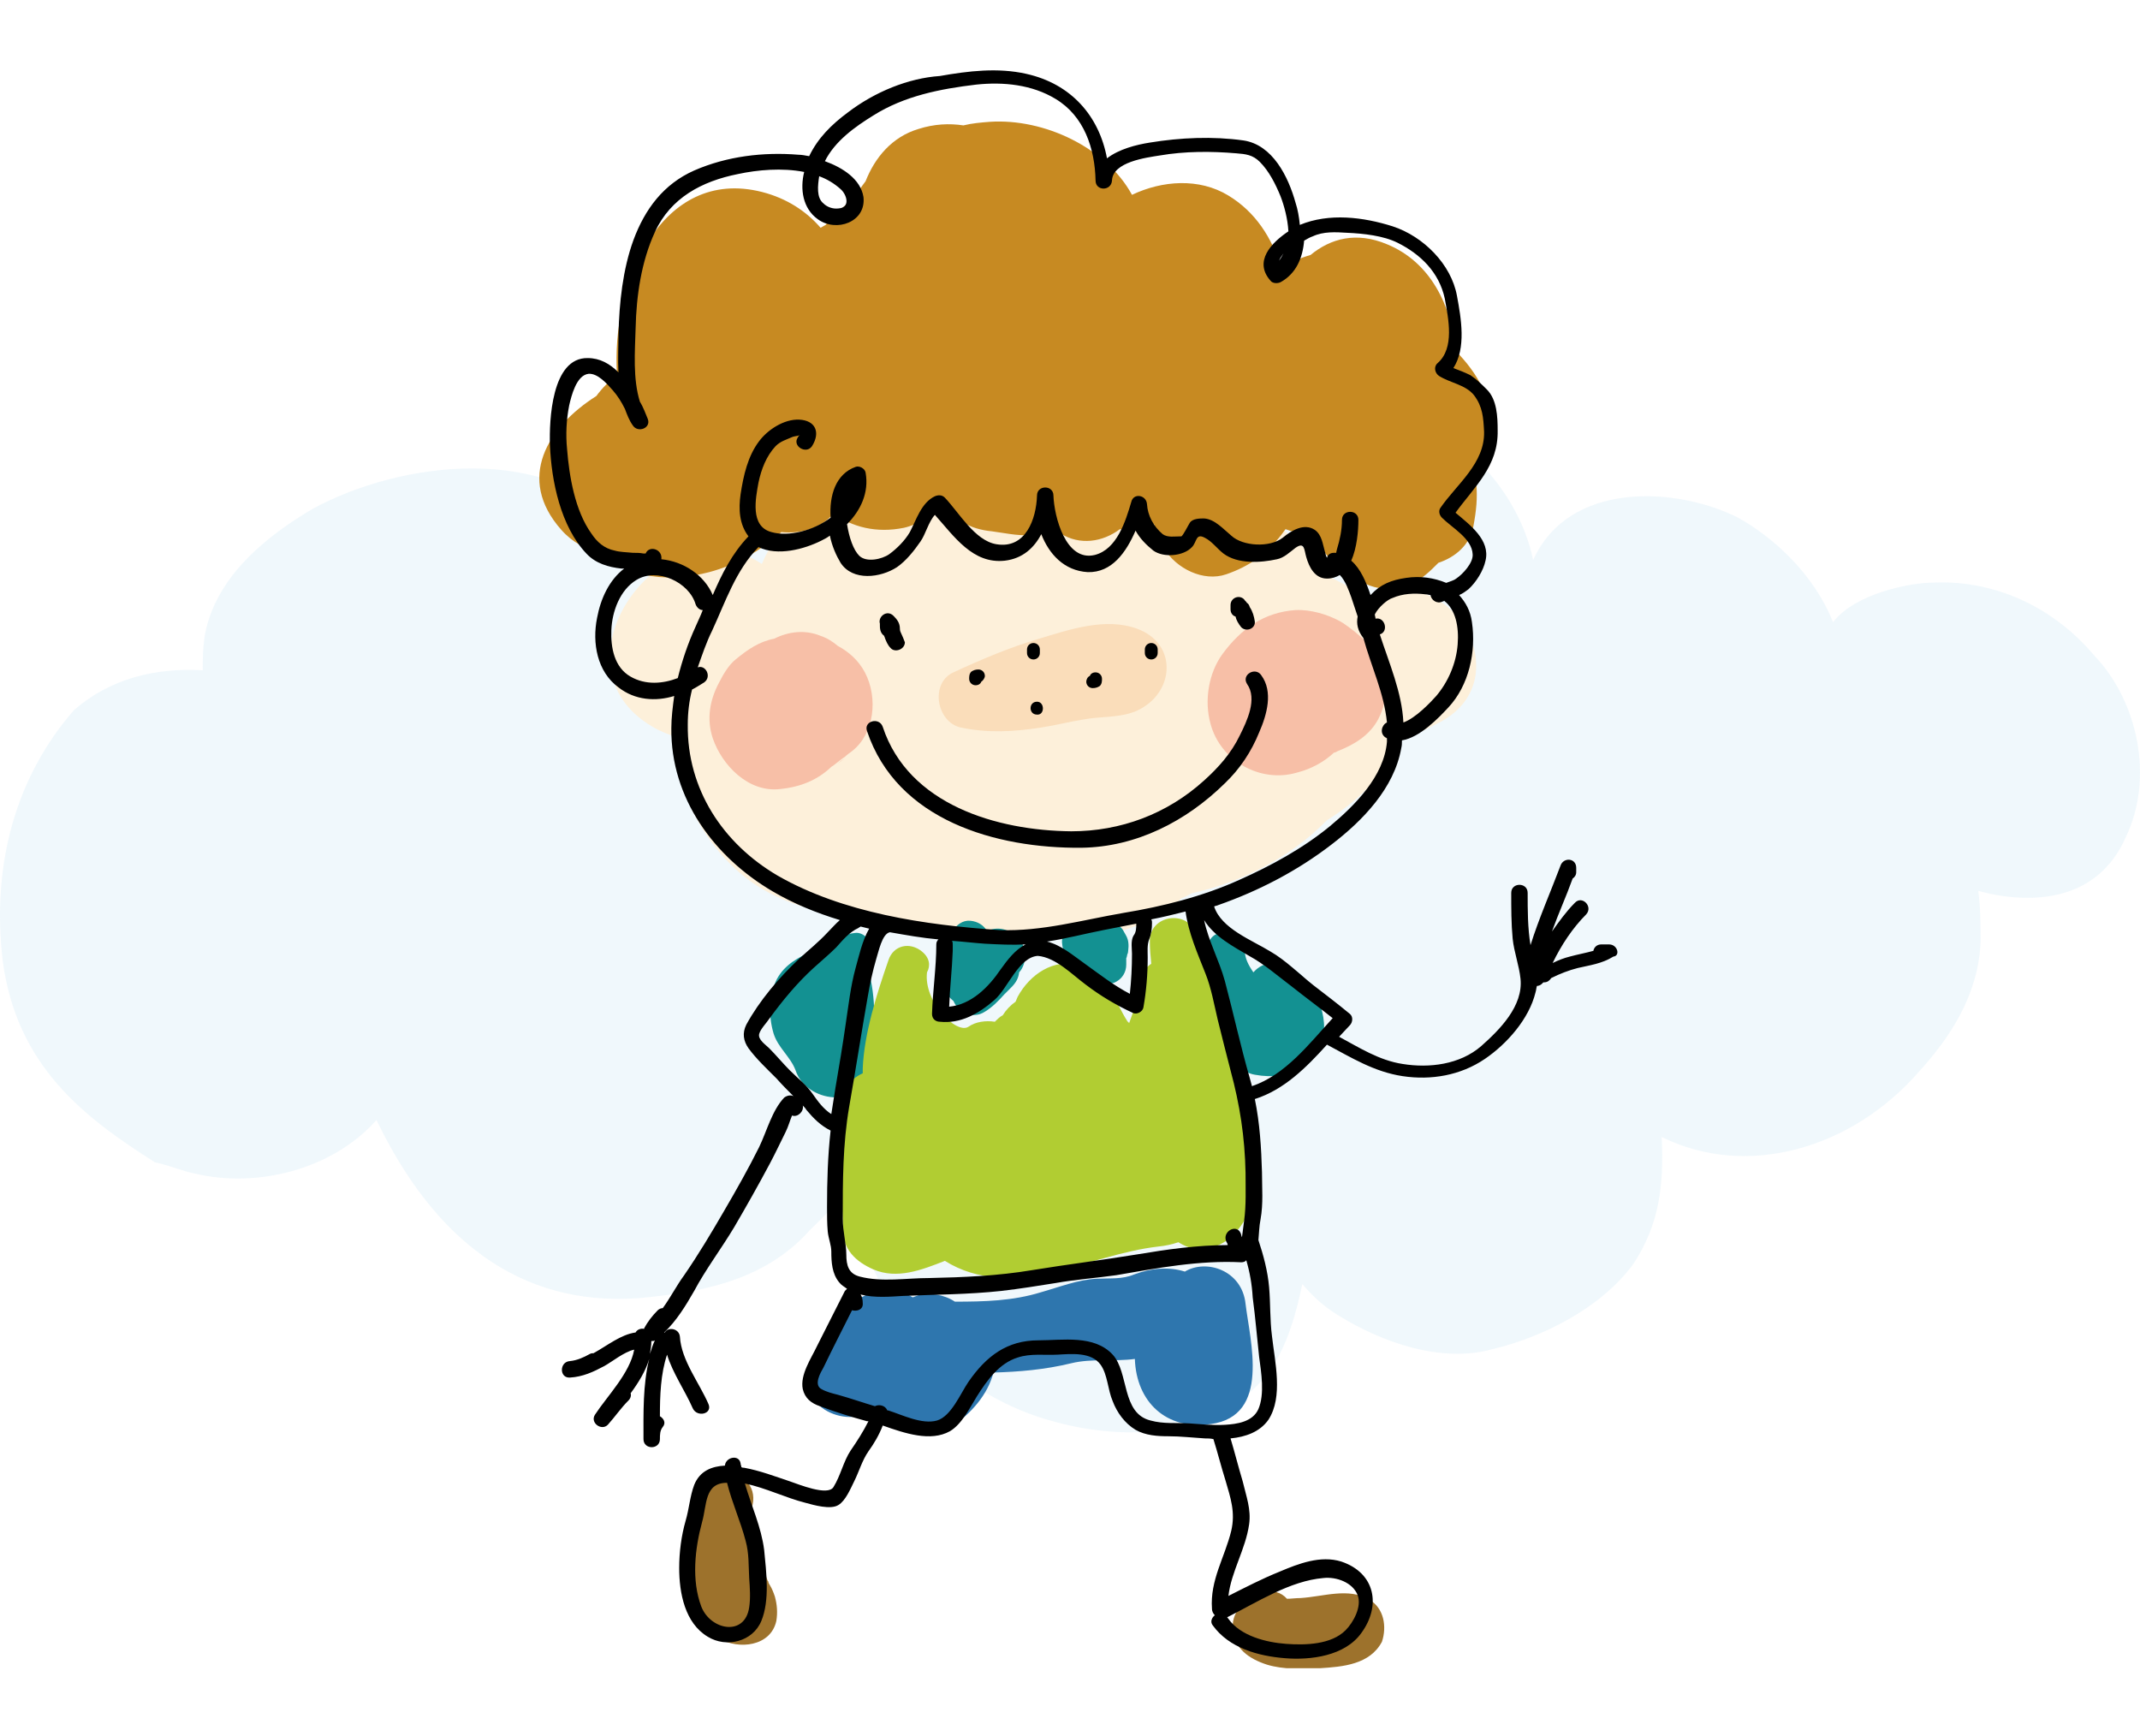
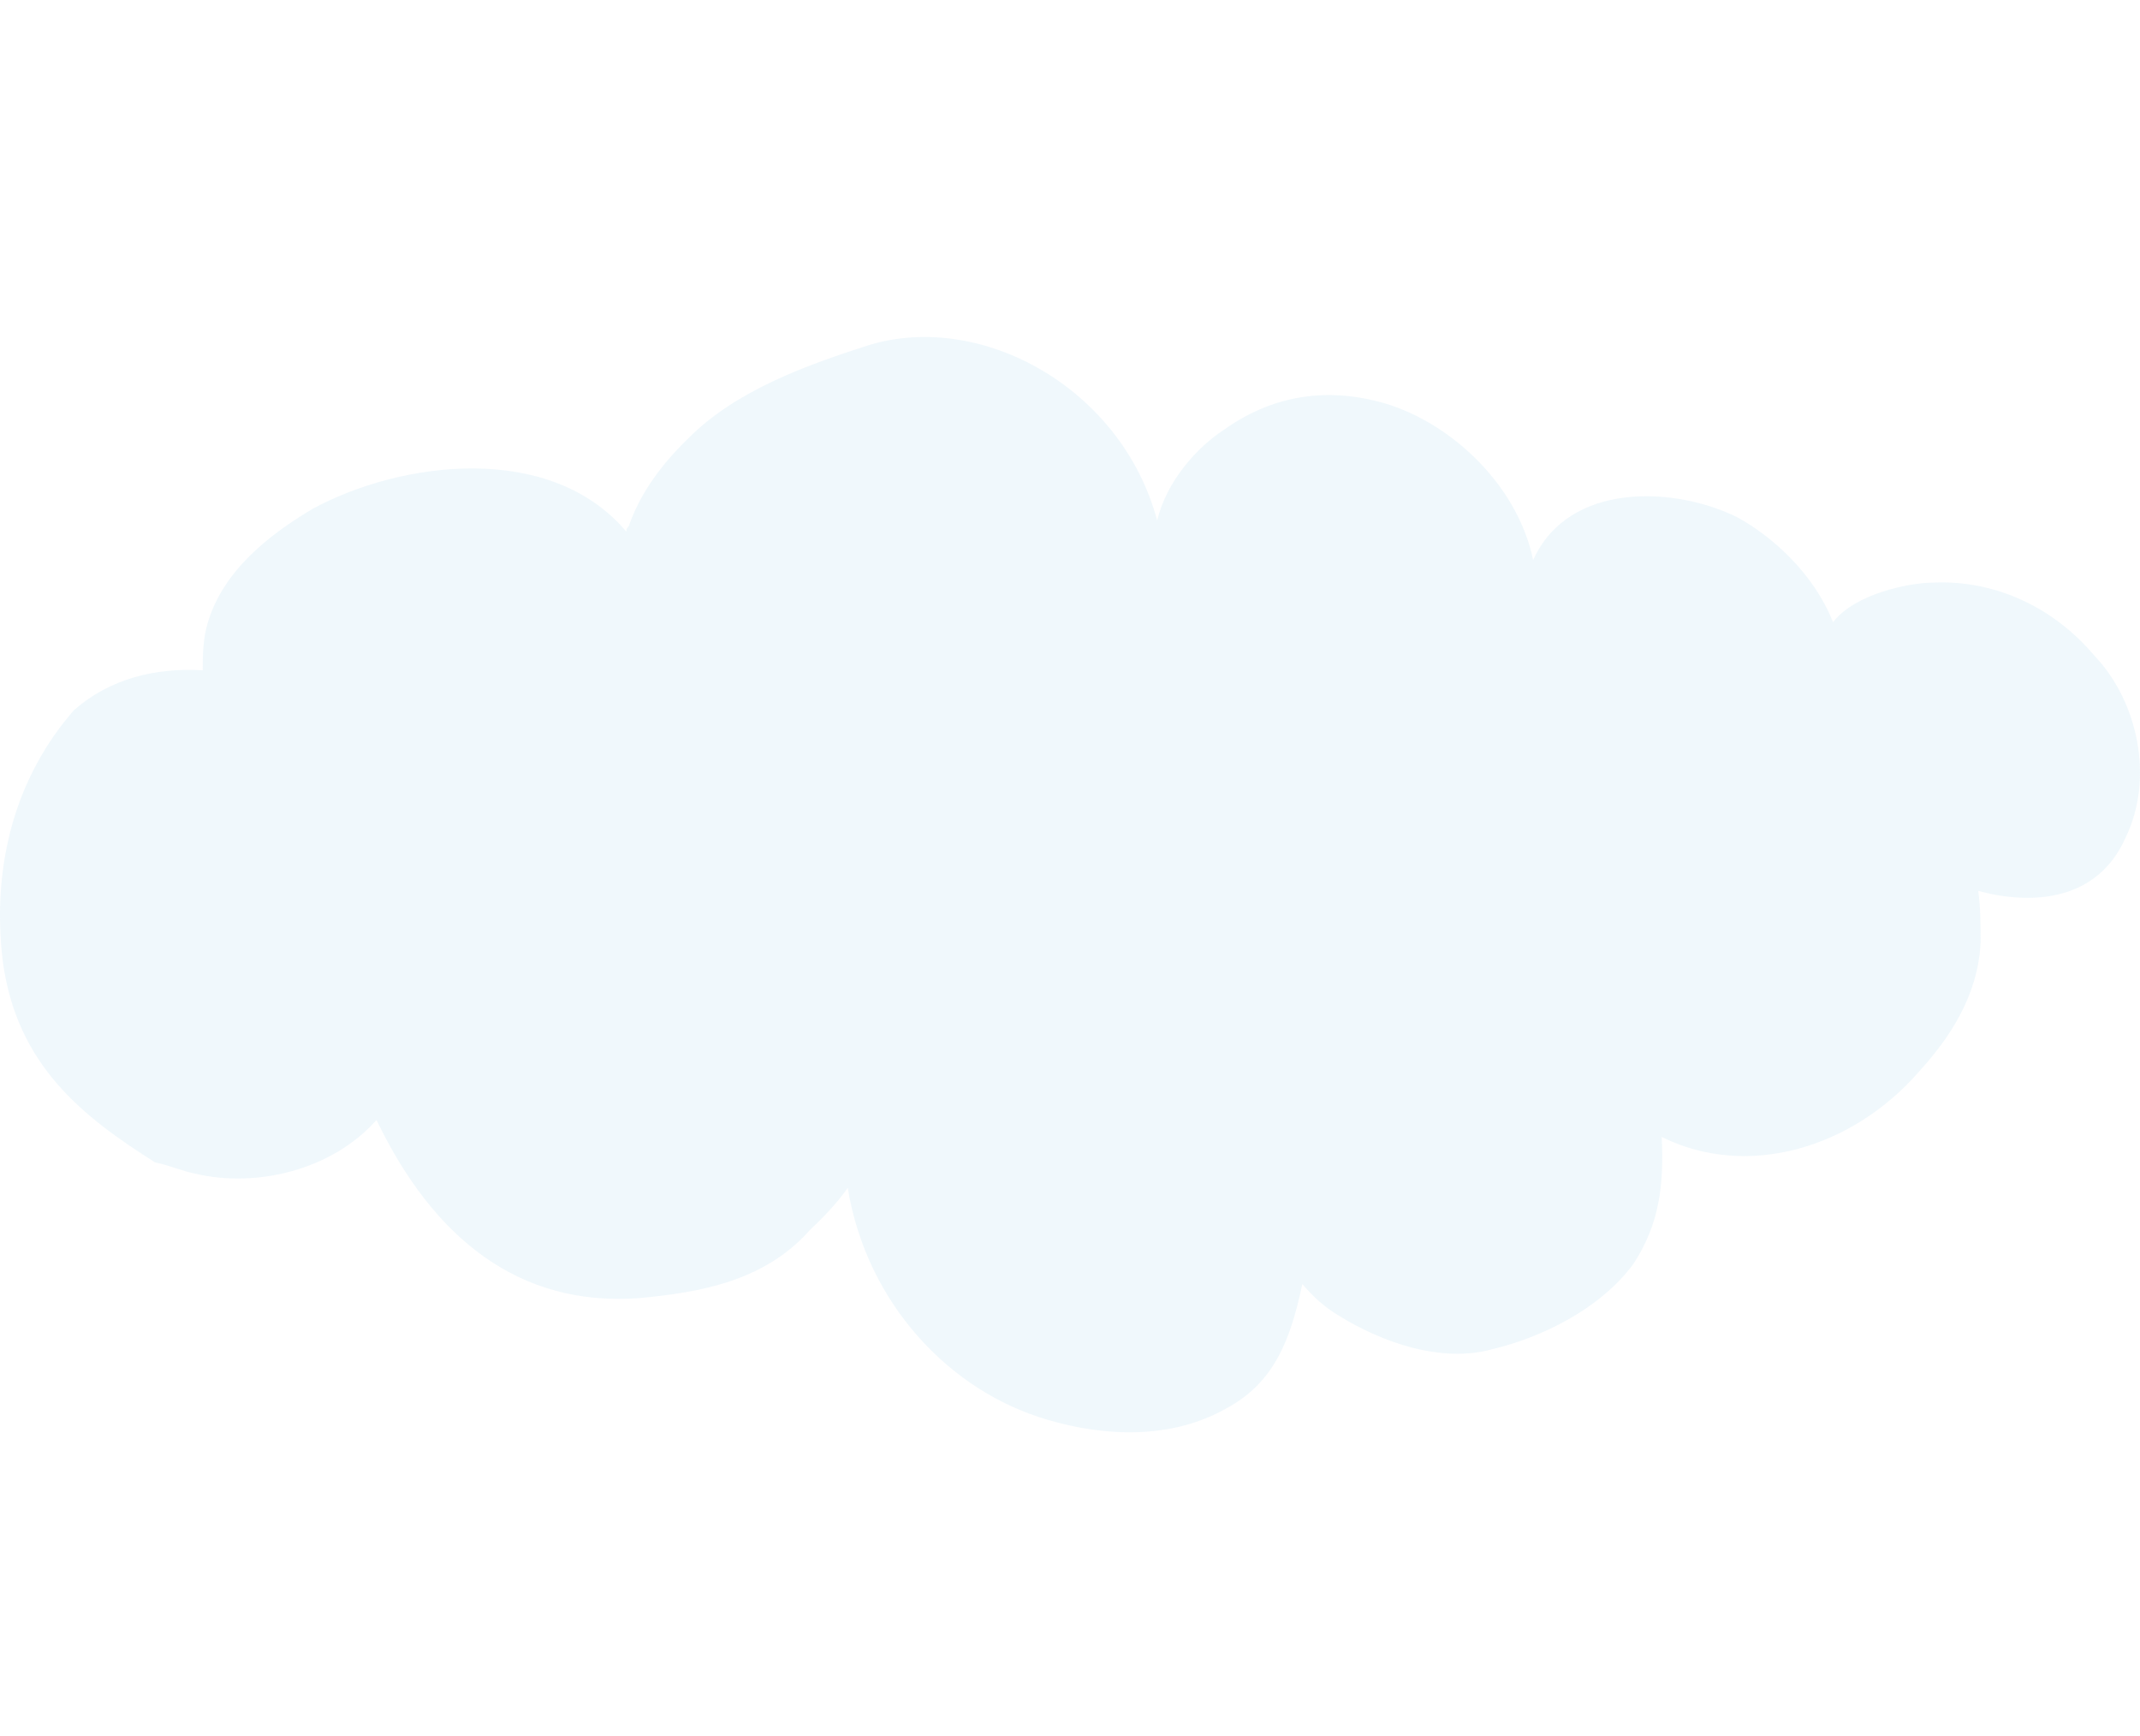
<svg xmlns="http://www.w3.org/2000/svg" width="127" height="103" viewBox="0 0 127 103" fill="none">
  <path opacity=".7" d="M126.157 49.682C124.463 53.542 120.508 53.71 117.4 52.871 117.542 53.878 117.542 55.053 117.542 55.892 117.4 59.081 115.705 61.599 113.869 63.613c-3.955 4.532-10.169 6.378-15.254 3.86C98.756 70.326 98.474 72.676 96.92 75.026 94.942 77.711 91.411 79.39 88.586 80.061 85.62 80.9 82.089 79.725 79.405 78.047 78.558 77.544 77.852 76.872 77.287 76.201 76.581 79.558 75.592 82.075 72.767 83.586 69.518 85.432 65.564 85.264 62.174 84.257 56.383 82.579 51.439 77.376 50.309 70.494 49.603 71.501 48.755 72.34 48.049 73.012 45.365 76.033 41.552 76.704 37.88 77.04 30.817 77.544 25.733 73.515 22.343 66.466 19.659 69.487 15.139 70.494 11.608 69.655 10.761 69.487 10.054 69.151 9.207 68.984 4.969 66.298 1.015 63.277.167 57.067c-.706-5.875.847-11.078 4.237-14.938 2.119-1.846 4.802-2.518 7.627-2.35C12.032 39.108 12.032 38.436 12.173 37.597 12.879 34.072 15.987 31.723 18.529 30.212c5.226-2.853 14.124-4.028 18.644 1.343C37.173 31.387 37.173 31.387 37.315 31.219 38.021 29.205 39.292 27.526 40.846 26.016c2.825-2.853 7.062-4.364 10.735-5.539 6.638-2.014 14.972 2.518 17.091 10.406C69.236 28.534 71.072 26.519 72.626 25.512 75.451 23.498 78.558 22.995 81.807 23.834 85.761 24.841 89.999 28.534 90.987 33.233c2.119-4.699 8.475-4.364 12.148-2.518C105.253 31.89 107.654 34.072 108.784 36.926 110.056 35.247 113.304 34.576 114.717 34.576 118.248 34.408 121.779 35.919 124.321 38.94 126.864 41.625 127.852 46.157 126.157 49.682z" fill="#eaf5fb" />
  <g clip-path="url(#clip0)" filter="url(#filter0_d)">
    <path d="M81.285 31.542C81.241 31.587 81.153 31.587 81.109 31.631 80.888 31.454 80.712 31.322 80.491 31.145 79.962 30.748 79.433 30.483 78.859 30.218 78.286 29.424 77.581 28.674 76.831 28.012 72.995 24.657 67.306 23.554 62.058 24.481 59.853 23.819 57.428 23.775 54.959 24.305 54.694 24.349 54.385 24.437 54.121 24.525 53.283 23.245 51.475 22.583 50.284 24.084 49.887 24.569 49.535 25.055 49.182 25.54 47.462 26.114 46.051 27.482 45.213 29.468c-5.733-3.84-12.921 5.914-6.482 9.665C39.172 39.398 39.657 39.575 40.142 39.751 39.921 43.149 42.258 46.857 44.948 48.578 46.756 49.725 48.697 50.167 50.769 50.475 53.68 51.579 56.899 51.844 60.118 51.535 63.205 51.976 66.424 51.667 68.849 50.299 69.334 50.034 69.731 49.725 70.084 49.328 70.305 49.24 70.481 49.151 70.701 49.019 73.7 48.357 76.611 46.857 78.683 44.738L78.727 44.694C80.623 43.502 82.255 42.002 82.828 40.016 83.71 39.751 84.592 39.31 85.518 38.824 90.281 36.22 86.047 29.071 81.285 31.542z" fill="#fdf0da" />
    <path d="M50.14 41C50.013 41.084 49.885 41.212 49.716 41.297 50.055 41.042 50.224 40.957 50.14 41z" fill="#f7bfa7" />
    <path d="M51.327 35.901C50.945 35.179 50.352 34.669 49.716 34.329 49.419 34.074 49.08 33.862 48.699 33.734 47.766 33.352 46.792 33.479 45.944 33.904 45.054 34.074 44.376 34.542 43.655 35.136 43.274 35.434 42.935 35.986 42.68 36.496 42.129 37.516 41.917 38.663 42.299 39.81 42.85 41.424 44.418 43.039 46.283 42.827 47.554 42.699 48.529 42.274 49.335 41.509 49.377 41.467 49.419 41.467 49.462 41.424 49.843 41.127 50.055 40.957 50.14 40.915 50.267 40.787 50.394 40.702 50.564 40.575 51.878 39.555 52.132 37.431 51.327 35.901z" fill="#f7bfa7" />
    <path d="M81.632 34.797C81.165 34.117 80.784 33.777 80.148 33.309 81.165 34.074 79.936 33.097 79.555 32.885 78.792 32.46 77.775 32.162 76.885 32.205 75.02 32.332 73.663 33.309 72.561 34.797 71.714 35.944 71.459 37.601 71.841 38.96 72.434 41.169 74.808 42.487 76.969 41.849 77.817 41.637 78.58 41.212 79.173 40.66 79.258 40.66 79.3 40.617 79.385 40.575 80.36 40.192 81.292 39.64 81.801 38.663 82.394 37.516 82.437 35.986 81.632 34.797z" fill="#f7bfa7" />
    <path d="M88.201 22.178C88.879 20.224 87.862 18.397 86.591 17.037 86.548 16.995 86.506 16.952 86.421 16.867 86.124 14.106 84.895 11.556 82.31 10.494 80.487 9.729 78.962 10.154 77.775 11.132 77.181 11.302 76.588 11.556 76.037 11.896 75.486 10.112 74.511 8.582 72.901 7.605 71.163 6.543 68.959 6.713 67.179 7.563 65.653 4.759 61.965 3.017 58.744 3.229 58.193 3.272 57.685 3.314 57.176 3.441 56.328 3.314 55.438 3.356 54.506 3.654 52.938 4.121 51.92 5.353 51.369 6.755 51.115 7.095 50.861 7.435 50.691 7.775 50.056 8.242 49.505 8.752 48.996 9.347 48.911 9.39 48.784 9.475 48.699 9.517c-.848-.977-1.992-1.742-3.475-2.124-6.019-1.53-8.985 5.481-8.604 10.877C36.154 18.609 35.73 19.034 35.391 19.501c-2.882 1.827-4.789 4.886-2.077 7.945C33.95 28.169 34.797 28.636 35.73 28.806c1.695 1.572 4.069 1.742 6.358 1.147C43.698 29.528 45.139 28.678 46.368 27.574 47.555 27.701 48.784 27.319 49.462 26.469 50.564 27.276 52.005 27.659 53.658 27.319 54.591 27.107 55.396 26.469 55.989 25.662 56.54 26.852 57.557 27.404 58.871 27.531 59.846 27.659 60.609 27.871 61.626 27.701 62.474 27.574 62.262 27.234 62.94 27.659 64.085 28.381 65.441 28.169 66.458 27.404 67.179 27.531 67.899 27.446 68.493 27.107 68.62 27.616 68.832 28.084 69.086 28.551 69.806 29.741 71.417 30.548 72.773 30.081 74.13 29.613 75.147 28.891 76.037 27.744 76.122 27.616 76.207 27.531 76.291 27.404 76.63 27.531 77.012 27.616 77.393 27.744 77.648 27.829 77.902 27.871 78.156 27.914 78.538 28.933 79.258 29.613 80.021 29.911 81.123 31.1 83.073 31.398 84.641 30.081 84.895 29.868 85.107 29.656 85.362 29.401 86.379 29.061 87.226 28.339 87.438 27.234 87.608 26.342 87.693 25.535 87.608 24.685V24.642C87.608 24.43 87.65 24.26 87.608 24.047 87.735 23.41 87.989 22.858 88.201 22.178z" fill="#c78a22" />
    <path d="M67.475 33.309C65.61 32.63 63.491 33.352 61.668 33.904 59.931 34.414 58.235 35.136 56.582 35.901 55.184 36.538 55.565 38.833 57.006 39.173c1.611.34 3.179.255 4.789.0C62.643 39.045 63.448 38.833 64.254 38.705 65.356 38.493 66.415 38.62 67.433 38.195 69.721 37.176 69.933 34.202 67.475 33.309z" fill="#faddba" />
    <path d="M51.54 53.491C51.667 53.151 51.709 52.811 51.752 52.386 51.794 51.876 51.243 51.281 50.734 51.366 49.675 51.494 49.166 52.004 48.234 52.428 47.386 52.811 46.581 53.236 46.114 54.086 45.606 55.063 45.606 56.295 45.903 57.314 46.157 58.164 46.92 58.717 47.216 59.524c.636 1.912 3.899 2.337 4.281.0C51.709 58.419 51.794 57.314 51.879 56.21 51.879 55.19 51.752 54.425 51.54 53.491z" fill="#139192" />
    <path d="M75.528 53.151C75.104 53.151 74.68 53.363 74.383 53.703 74.087 53.278 73.875 52.853 73.875 52.428 73.875 51.196 71.925 50.856 71.671 52.131 71.501 53.151 71.713 53.958 72.137 54.85 72.349 55.275 72.561 55.657 72.773 56.04 72.9 56.252 72.942 56.465 73.027 56.72 73.07 56.889 73.07 56.974 73.112 57.017 72.688 58.079 73.239 59.566 74.468 59.779 76.545 60.161 78.452 59.311 78.579 57.017 78.622 55.36 77.308 53.151 75.528 53.151z" fill="#139192" />
    <path d="M73.918 73.374C73.706 71.377 71.587 70.698 70.316 71.462 69.383 71.165 68.324 71.25 67.306 71.632 66.586 71.93 65.908 71.845 65.102 71.887 64.001 71.93 62.814 72.397 61.754 72.695 60.101 73.204 58.406 73.247 56.668 73.247 56.032 72.822 55.185 72.695 54.506 72.865 54.379 72.907 54.294 72.95 54.167 72.992 53.743 72.737 53.277 72.567 52.642 72.61c-1.187.0-2.119.595-2.797 1.572C49.547 74.606 49.166 75.541 48.912 76.008 48.7 76.263 48.53 76.476 48.361 76.731 46.792 79.025 49.887 80.937 51.794 79.705 52.26 80.002 52.769 80.172 53.32 80.172 54.083 81.064 55.312 81.447 56.456 80.682 57.643 79.875 58.618 78.77 58.957 77.453 60.483 77.411 62.008 77.283 63.577 76.901 64.806 76.603 66.12 76.816 67.349 76.646 67.434 79.195 69.214 80.894 71.841 80.512 75.444 80.045 74.173 75.541 73.918 73.374z" fill="#2e76ae" />
    <path d="M60.355 51.579C59.804 51.111 59.21 50.984 58.575 51.239 58.363 50.899 58.023 50.687 57.6 50.644H57.557C57.133 50.602 56.752 50.899 56.54 51.239 56.031 52.046 55.904 53.151 55.904 54.086 55.904 54.595 56.201 55.105 56.582 55.403 56.879 56.082 57.727 56.507 58.447 56.04 58.871 55.785 59.253 55.403 59.592 55.02L60.016 54.595C60.312 54.298 60.439 54.043 60.482 53.703 60.99 53.151 60.948 52.131 60.355 51.579z" fill="#139192" />
-     <path d="M66.924 52.641C66.966 52.343 67.009 52.046 66.924 51.749 66.882 51.579 66.754 51.409 66.67 51.239 66.5 50.899 65.991 50.687 65.652 50.814 65.356 50.941 65.101 51.069 64.889 51.281 64.847 51.239 64.805 51.239 64.762 51.196 64.169 50.559 62.982 51.026 63.025 51.919 63.067 52.556 63.364 53.066 63.872 53.448 64.254 53.746 64.635 54.043 65.059 54.255 65.864 54.68 66.839 54.17 66.839 53.236 66.839 53.108 66.839 52.981 66.839 52.853 66.882 52.853 66.924 52.386 66.924 52.641z" fill="#139192" />
-     <path d="M45.987 90.751C45.902 90.496 45.817 90.284 45.69 90.072 45.648 89.987 45.605 89.944 45.605 89.902 45.605 89.859 45.605 89.859 45.563 89.817 45.224 88.924 44.927 88.287 44.673 87.31 44.588 86.97 44.546 86.673 44.503 86.333 44.461 86.12 44.461 85.95 44.461 85.865c0 0 0-.043.0-.085C45.012 84.931 44.63 83.529 43.359 83.614 39.544 83.869 40.222 91.814 42.723 93.258 43.825 93.895 45.733 93.725 46.072 92.196 46.156 91.686 46.114 91.219 45.987 90.751z" fill="#9d722c" />
    <path d="M81.25 90.921C80.021 90.199 78.538 90.751 77.181 90.836 76.885 90.836 76.63 90.879 76.376 90.879 76.037 90.496 75.528 90.326 74.935 90.539 74.002 90.879 73.112 91.474 73.155 92.621 73.197 93.81 74.13 94.448 75.189 94.788 76.164 95.085 77.266 95.043 78.326 95 79.682 94.915 81.293 94.788 82.013 93.428 82.31 92.536 82.14 91.431 81.25 90.921z" fill="#9d722c" />
    <path d="M74.13 62.455C73.197 58.716 72.561 54.893 70.951 51.366 70.442 49.964 68.196 50.304 68.238 51.876 68.238 52.301 68.281 52.768 68.323 53.193 67.942 53.448 67.645 53.83 67.645 54.425 67.645 55.19 67.263 55.955 67.009 56.719 66.967 56.677 66.967 56.635 66.924 56.635 66.119 55.402 65.738 53.703 64.085 53.278 62.517 52.853 61.118 53.83 60.397 55.148 60.355 55.233 60.312 55.36 60.27 55.445 59.973 55.657 59.719 55.912 59.507 56.252 59.338 56.337 59.211 56.465 59.041 56.635 58.49 56.55 57.897 56.635 57.473 56.932 56.752 57.399 54.803 55.445 55.014 53.703 55.226 53.321 55.184 52.853 54.718 52.471 53.997 51.876 53.022 52.089 52.726 52.981 52.048 54.935 51.285 57.314 51.2 59.396 51.2 59.481 51.2 59.609 51.2 59.694 50.437 60.033 49.844 60.798 49.801 61.818 49.632 64.197 50.013 66.534 50.013 68.913 50.013 70.145 50.776 70.868 51.836 71.335 53.234 71.93 54.675 71.377 56.074 70.825 60.016 73.289 64.593 70.443 68.747 69.975 69.171 69.933 69.552 69.848 69.934 69.72 70.739 70.23 71.671 70.358 72.773 69.635 74.977 67.978 74.723 64.835 74.13 62.455z" fill="#b1cd32" />
    <path d="M95.492 52.046H95.025C94.771 52.046 94.601 52.216 94.559 52.428 94.093 52.556 93.627 52.641 93.16 52.768 92.821 52.853 92.482 52.981 92.143 53.151 92.652 52.089 93.33 51.069 94.135 50.262 94.559 49.794 93.881 49.114 93.457 49.582 92.948 50.092 92.525 50.687 92.101 51.281 92.482 50.219 92.948 49.2 93.33 48.137 93.457 48.052 93.542 47.925 93.542 47.755V47.5C93.542 46.905 92.779 46.863 92.609 47.373 92.016 48.945 91.338 50.474 90.829 52.089 90.66 51.069 90.66 50.007 90.66 48.987 90.66 48.35 89.685 48.35 89.685 48.987 89.685 49.879 89.685 50.814 89.77 51.706 89.854 52.513 90.151 53.278 90.236 54.085 90.405 55.7 89.007 57.102 87.905 58.079 86.633 59.184 84.811 59.396 83.243 59.141 81.844 58.929 80.657 58.164 79.47 57.527 79.682 57.314 79.894 57.059 80.106 56.847 80.276 56.677 80.318 56.337 80.106 56.167 79.385 55.572 78.665 55.02 77.945 54.468 77.139 53.831 76.291 52.981 75.401 52.471 74.299 51.791 72.477 51.111 72.053 49.794 72.138 49.752 72.223 49.752 72.307 49.709 74.723 48.86 77.012 47.67 79.046 46.098 80.869 44.696 82.734 42.784 83.158 40.405 83.2 40.235 83.2 40.107 83.2 39.937 84.26 39.767 85.362 38.62 85.955 37.983 87.184 36.666 87.608 34.669 87.354 32.927 87.269 32.247 86.972 31.738 86.591 31.313 86.803 31.228 86.972 31.1 87.142 30.973 87.608 30.548 88.032 29.868 88.159 29.273 88.456 28.041 87.227 27.149 86.379 26.427c1.144-1.572 2.543-2.762 2.501-4.886C88.88 20.733 88.837 19.714 88.244 19.119 87.947 18.822 87.65 18.524 87.269 18.269 86.93 18.099 86.591 17.972 86.252 17.844 87.015 16.655 86.718 14.913 86.464 13.553 86.125 11.684 84.472 10.027 82.649 9.432 80.911 8.88 78.877 8.625 77.139 9.347 77.097 8.88 77.012 8.412 76.885 8.03 76.461 6.5 75.529 4.589 73.791 4.334 71.968 4.079 70.061 4.164 68.239 4.461 67.433 4.589 66.416 4.843 65.695 5.396 65.229 2.889 63.576.977 60.906.382 59.211.129342e-4 57.473.212 55.778.51c-1.865.127-3.857.935-5.468 2.167C49.335 3.399 48.53 4.206 48.021 5.268 47.809 5.226 47.555 5.183 47.386 5.183 45.309 5.013 43.147 5.268 41.197 6.118 39.375 6.925 38.273 8.412 37.595 10.239 36.959 11.981 36.747 13.978 36.705 15.848 36.705 16.57 36.662 17.334 36.705 18.099 36.196 17.59 35.603 17.25 34.882 17.25 32.721 17.207 32.593 20.988 32.636 22.39 32.721 24.557 33.272 27.234 34.797 28.848 35.349 29.443 36.111 29.656 36.874 29.741 36.917 29.741 37.001 29.741 37.044 29.741 36.154 30.42 35.645 31.525 35.433 32.672c-.297 1.487.0 3.187 1.272 4.121C37.68 37.558 38.909 37.643 40.011 37.303 39.926 37.941 39.841 38.578 39.841 39.215 39.799 43.379 42.384 46.863 45.86 48.902 47.089 49.624 48.445 50.177 49.844 50.602 49.59 50.814 49.378 51.069 49.123 51.324 48.572 51.919 47.979 52.386 47.428 52.896c-1.187 1.105-2.373 2.507-3.136 3.909C44.037 57.314 44.122 57.782 44.419 58.207 44.885 58.844 45.521 59.439 46.072 59.991 46.411 60.373 46.75 60.713 47.089 61.053 46.919 60.968 46.707 61.011 46.538 61.138 45.817 61.903 45.521 63.093 45.054 64.07 44.419 65.344 43.698 66.619 42.978 67.851 42.215 69.168 41.452 70.443 40.604 71.675 40.138 72.312 39.799 72.992 39.333 73.629 39.248 73.629 39.121 73.672 39.036 73.757 38.697 74.097 38.443 74.436 38.231 74.819V74.861C38.019 74.819 37.807 74.904 37.722 75.074 36.832 75.201 36.069 75.839 35.221 76.306 35.136 76.306 35.094 76.306 35.009 76.348 34.628 76.561 34.246 76.731 33.823 76.773 33.187 76.816 33.187 77.793 33.823 77.751 34.586 77.708 35.221 77.411 35.857 77.071 36.323 76.816 37.044 76.221 37.637 76.094 37.383 77.496 36.027 78.855 35.306 79.96 35.009 80.427 35.688 80.937 36.069 80.555 36.493 80.087 36.832 79.577 37.298 79.11 37.425 78.983 37.468 78.813 37.425 78.685 37.892 78.048 38.315 77.368 38.527 76.646 38.146 78.175 38.188 79.875 38.188 81.404 38.188 82.042 39.163 82.042 39.163 81.404 39.163 81.149 39.163 80.894 39.333 80.682 39.544 80.427 39.375 80.172 39.163 80.045 39.163 78.813 39.205 77.538 39.587 76.391 39.926 77.496 40.647 78.515 41.113 79.577 41.367 80.13 42.299 79.917 42.045 79.323 41.494 78.048 40.434 76.731 40.35 75.329 40.307 74.819 39.629 74.734 39.46 75.074H39.417C40.138 74.394 40.689 73.502 41.197 72.61 41.876 71.335 42.808 70.103 43.571 68.828 44.291 67.596 45.012 66.322 45.69 65.047 46.029 64.41 46.326 63.772 46.623 63.178 46.792 62.838 46.877 62.498 47.004 62.2 47.343 62.328 47.725 61.946 47.64 61.606 47.725 61.691 47.809 61.776 47.852 61.861 48.276 62.37 48.699 62.795 49.293 63.093 49.123 64.622 49.081 66.109 49.081 67.639 49.081 68.106 49.081 68.616 49.123 69.083 49.166 69.508 49.335 69.89 49.335 70.273 49.335 70.91 49.378 71.59 49.801 72.1 49.929 72.27 50.098 72.355 50.268 72.482 50.225 72.525 50.183 72.567 50.141 72.61 49.59 73.714 49.038 74.776 48.487 75.881 48.148 76.603 47.47 77.581 47.64 78.43 47.767 78.983 48.148 79.28 48.657 79.45 49.547 79.79 50.522 80.087 51.454 80.342 51.497 80.342 51.497 80.342 51.539 80.342 51.242 80.937 50.861 81.532 50.48 82.084 50.056 82.721 49.886 83.571 49.462 84.251 49.123 84.803 47.386 84.081 46.877 83.911 45.987 83.614 45.097 83.274 44.164 83.104 44.122 83.104 44.037 83.104 43.995 83.061 43.995 82.976 43.952 82.934 43.952 82.849 43.868 82.296 43.062 82.466 43.02 82.976 42.257 83.019 41.536 83.274 41.197 84.124 40.943 84.803 40.901 85.525 40.689 86.248 40.434 87.14 40.307 88.117 40.307 89.052 40.307 90.539 40.647 92.323 42.003 93.131 43.105 93.81 44.673 93.428 45.182 92.196 45.69 90.964 45.478 89.307 45.351 87.99 45.182 86.63 44.588 85.356 44.207 84.038 45.436 84.293 46.623 84.888 47.809 85.186 48.276 85.313 49.293 85.611 49.759 85.313 50.183 85.058 50.48 84.336 50.691 83.911 50.988 83.316 51.158 82.679 51.539 82.127 51.878 81.659 52.175 81.149 52.387 80.597 53.701 81.064 55.227 81.574 56.371 80.937 57.092 80.512 57.558 79.535 57.982 78.855 58.575 77.92 59.295 76.901 60.398 76.561 61.16 76.306 62.008 76.433 62.771 76.391 63.576 76.348 64.763 76.221 65.314 76.986 65.738 77.581 65.738 78.473 66.034 79.153 66.289 79.832 66.755 80.47 67.391 80.852 67.984 81.192 68.705 81.234 69.341 81.234 70.061 81.234 70.782 81.319 71.502 81.362 71.672 81.362 71.841 81.362 72.011 81.404 72.265 82.212 72.477 83.061 72.731 83.868 73.028 84.888 73.325 85.738 73.07 86.843 72.689 88.415 71.799 89.774 71.926 91.474 71.926 91.644 72.011 91.771 72.096 91.856 71.926 91.984 71.799 92.238 71.968 92.451 72.943 93.81 74.681 94.278 76.249 94.405 77.775 94.533 79.809 94.278 80.784 92.918 81.971 91.304 81.632 89.349 79.597 88.669 78.368 88.287 77.054 88.797 75.952 89.264 74.893 89.689 73.918 90.199 72.901 90.709 73.07 89.264 73.918 87.947 74.13 86.46 74.257 85.568 73.96 84.803 73.749 83.911 73.494 83.061 73.282 82.212 73.028 81.362 73.918 81.277 74.766 80.979 75.274 80.257 76.164 78.898 75.656 76.816 75.486 75.286 75.359 74.309 75.401 73.374 75.317 72.397 75.232 71.42 74.978 70.485 74.681 69.593 74.723 69.168 74.723 68.786 74.808 68.361 74.978 67.426 74.893 66.492 74.893 65.557 74.85 64.112 74.766 62.668 74.469 61.223 76.207 60.671 77.521 59.354 78.75 57.994 80.191 58.759 81.547 59.609 83.243 59.864 84.938 60.118 86.676 59.821 88.117 58.844 89.431 57.952 90.745 56.465 91.126 54.893 91.168 54.765 91.168 54.638 91.211 54.51 91.296 54.51 91.423 54.468 91.507 54.383L91.592 54.298H91.635C91.847 54.298 91.974 54.17 92.058 54.043 92.567 53.788 93.118 53.576 93.627 53.448 94.347 53.278 95.068 53.193 95.746 52.768 96.17 52.726 96 52.046 95.492 52.046zM38.57 76.348C38.612 76.094 38.654 75.839 38.654 75.584 38.739 75.584 38.824 75.584 38.866 75.541 38.739 75.796 38.654 76.094 38.57 76.348zM44.461 89.647C44.503 90.242 44.546 90.836 44.461 91.389 44.207 93.131 42.172 92.748 41.621 91.346 41.028 89.774 41.24 87.905 41.664 86.333 41.96 85.313 41.791 83.996 43.147 83.996 43.444 85.186 43.952 86.29 44.249 87.437 44.461 88.202 44.419 88.924 44.461 89.647zm34.077.0C79.301 89.562 80.276 89.902 80.572 90.666 80.827 91.346 80.318 92.281 79.852 92.748 79.004 93.598 77.478 93.64 76.334 93.555 75.147 93.471 73.621 93.088 72.901 92.068 72.858 92.026 72.858 91.984 72.816 91.984 74.596 91.091 76.546 89.817 78.538 89.647zM86.506 34.244C86.421 35.349 85.955 36.453 85.234 37.303 84.895 37.686 84.005 38.62 83.285 38.875 83.2 37.091 82.437 35.349 81.886 33.649 82.437 33.479 82.183 32.587 81.632 32.715 81.632 32.63 81.59 32.545 81.59 32.46 81.801 32.035 82.352 31.567 82.649 31.483 83.243 31.228 83.921 31.185 84.599 31.27 84.726 31.27 84.811 31.313 84.895 31.313 84.938 31.61 85.277 31.865 85.616 31.695 85.658 31.695 85.658 31.695 85.701 31.652 86.379 32.162 86.591 33.182 86.506 34.244zM48.615 6.458C49.081 6.628 49.505 6.883 49.886 7.223 50.268 7.563 50.48 8.327 49.759 8.37 49.42 8.412 49.081 8.285 48.869 8.072 48.445 7.733 48.53 7.01 48.615 6.458zM36.493 28.678C35.857 28.551 35.433 28.169 35.094 27.659 34.119 26.299 33.78 24.26 33.653 22.645 33.568 21.796 33.611 20.903 33.78 20.054 33.907 19.501 34.204 18.269 34.925 18.184 35.476 18.142 36.027 18.779 36.366 19.162 36.662 19.501 36.874 19.841 37.086 20.266 37.213 20.606 37.34 20.946 37.552 21.243 37.849 21.711 38.654 21.413 38.443 20.861 38.315 20.564 38.188 20.181 37.976 19.841 37.552 18.482 37.68 16.867 37.722 15.465 37.764 13.553 38.061 11.514 38.866 9.772 39.799 7.733 41.664 6.755 43.783 6.331c1.187-.255 2.628-.382 3.942-.127C47.47 7.223 47.64 8.37 48.53 9.007c1.102.807 2.882.17 2.713-1.317C51.073 6.628 50.013 5.948 48.954 5.566 49.547 4.376 50.734 3.526 51.836 2.847c1.823-1.147 3.942-1.572 6.103-1.827 1.611-.17 3.306.0 4.705.85C64.339 2.889 64.975 4.801 65.017 6.713c0 .637.932.637.975.0C66.034 5.608 68.027 5.353 68.832 5.226 70.315 4.971 71.884 4.971 73.367 5.098 73.918 5.141 74.342 5.183 74.766 5.608 75.317 6.161 75.698 6.925 75.995 7.648 76.207 8.2 76.419 8.965 76.461 9.729 75.444 10.409 74.384 11.514 75.401 12.661 75.529 12.831 75.825 12.831 75.995 12.746 76.927 12.236 77.309 11.301 77.394 10.282 77.605 10.154 77.775 10.069 77.902 10.027 78.538 9.729 79.258 9.772 79.936 9.814 80.911 9.857 82.098 9.984 82.946 10.409 84.302 11.089 85.404 12.151 85.743 13.723 85.955 14.913 86.337 16.655 85.319 17.547 85.065 17.759 85.15 18.142 85.404 18.312 86.082 18.737 86.972 18.822 87.481 19.459 87.99 20.139 88.032 20.776 88.074 21.626 88.117 23.495 86.464 24.727 85.489 26.129 85.362 26.299 85.404 26.554 85.574 26.724 86.167 27.319 87.354 27.956 87.396 28.891 87.439 29.401 86.803 30.081 86.421 30.335 86.252 30.463 86.04 30.505 85.828 30.59 85.107 30.293 84.302 30.166 83.454 30.293 82.564 30.42 81.929 30.675 81.335 31.313 81.081 30.548 80.742 29.741 80.191 29.273 80.53 28.509 80.615 27.489 80.615 26.852S79.64 26.214 79.64 26.852C79.64 27.446 79.513 28.041 79.343 28.593 79.343 28.636 79.301 28.721 79.301 28.806 79.258 28.806 79.216 28.806 79.174 28.806 78.919 28.806 78.792 28.933 78.75 29.103 78.665 28.976 78.665 28.806 78.623 28.721 78.496 28.296 78.453 27.744 78.029 27.446 77.394 27.021 76.631 27.489 76.122 27.914 75.359 28.509 73.749 28.424 73.07 27.786 72.604 27.404 72.096 26.809 71.46 26.767 71.205 26.767 70.782 26.767 70.612 27.021 70.527 27.149 70.188 27.829 70.103 27.829 69.722 27.829 69.298 27.914 69.001 27.701 68.45 27.234 68.111 26.597 68.069 25.917 68.027 25.364 67.264 25.237 67.136 25.789 66.797 26.936 66.289 28.593 64.975 28.933 63.237 29.358 62.559 26.639 62.517 25.407 62.517 24.77 61.542 24.77 61.542 25.407 61.499 26.809 60.864 28.593 59.126 28.296 57.854 28.084 56.922 26.427 56.074 25.534 55.905 25.364 55.693 25.364 55.481 25.45 54.676 25.832 54.379 26.852 53.998 27.574 53.701 28.084 53.234 28.551 52.768 28.891 52.344 29.188 51.412 29.401 50.988 28.976 50.649 28.636 50.395 27.914 50.268 27.107 51.073 26.299 51.582 25.237 51.37 24.047 51.327 23.793 50.988 23.623 50.776 23.707 49.59 24.132 49.208 25.407 49.293 26.724 48.276 27.489 46.792 27.871 45.775 27.574 44.503 27.234 44.843 25.577 45.012 24.642 45.182 23.835 45.478 23.07 46.029 22.475 46.326 22.178 46.665 22.093 47.047 21.923 47.174 21.881 47.301 21.881 47.428 21.838H47.47C47.428 21.838 47.386 21.881 47.343 21.966 47.004 22.475 47.852 22.985 48.191 22.475 48.699 21.668 48.403 20.946 47.428 20.903 46.538 20.861 45.563 21.498 45.054 22.178 44.376 23.07 44.122 24.217 43.952 25.322 43.825 26.214 43.868 27.107 44.419 27.829 43.444 28.848 42.85 30.038 42.299 31.313 41.791 30.123 40.562 29.316 39.248 29.188 39.333 28.593 38.527 28.339 38.315 28.848 38.273 28.848 38.231 28.848 38.188 28.848 37.976 28.806 37.764 28.806 37.552 28.806 37.129 28.763 36.789 28.763 36.493 28.678zm39.672-17.632C76.08 11.216 75.995 11.344 75.91 11.471 75.952 11.344 76.037 11.216 76.164 11.046zM37.425 36.156C36.45 35.604 36.239 34.414 36.281 33.395 36.323 32.29 36.789 31.015 37.764 30.42 38.993 29.656 40.901 30.548 41.282 31.865 41.367 32.077 41.536 32.205 41.706 32.205 41.579 32.545 41.409 32.885 41.282 33.182 40.816 34.202 40.477 35.221 40.223 36.241 39.333 36.581 38.315 36.666 37.425 36.156zm8.731 11.811c-3.264-1.912-5.383-5.141-5.34-8.965C40.816 38.28 40.901 37.601 41.07 36.921 41.325 36.793 41.579 36.623 41.791 36.496 42.257 36.156 41.876 35.434 41.409 35.604 41.664 34.882 41.918 34.117 42.257 33.437 43.062 31.695 43.656 29.868 45.012 28.466 46.156 29.018 47.725 28.593 48.742 28.084 48.911 27.999 49.081 27.914 49.25 27.786 49.378 28.424 49.632 28.976 49.886 29.401 50.607 30.505 52.26 30.293 53.234 29.656 53.785 29.273 54.252 28.678 54.633 28.126 54.93 27.701 55.099 26.979 55.481 26.554c1.144 1.275 2.246 2.932 4.154 2.719C60.694 29.146 61.372 28.509 61.796 27.701 62.262 28.891 63.152 29.868 64.551 29.953 65.992 29.995 66.84 28.763 67.391 27.489 67.645 27.956 68.027 28.339 68.45 28.678 69.044 29.103 70.231 29.018 70.739 28.466 71.036 28.169 70.951 27.616 71.502 27.914 71.926 28.126 72.223 28.551 72.604 28.848 73.452 29.486 74.808 29.401 75.783 29.188 76.207 29.103 76.546 28.763 76.885 28.509 77.436 28.126 77.394 28.636 77.521 29.061 77.69 29.656 78.029 30.335 78.75 30.335 79.046 30.335 79.301 30.25 79.513 30.123 79.852 30.463 80.064 31.1 80.191 31.44 80.318 31.823 80.445 32.205 80.572 32.587 80.487 33.012 80.572 33.437 80.911 33.862 81.378 35.561 82.141 37.133 82.31 38.875 82.013 39.003 81.844 39.513 82.225 39.767 82.268 39.767 82.268 39.81 82.31 39.81 82.31 39.895 82.31 39.937 82.31 40.022 82.141 42.062 80.403 43.804 78.919 45.036 77.309 46.353 75.444 47.373 73.537 48.222 71.375 49.2 69.001 49.794 66.67 50.177 64.212 50.602 61.839 51.281 59.338 51.196 54.888 50.899 50.013 50.177 46.156 47.967zm21.023 4.631C67.179 53.406 67.136 54.213 67.052 54.978 66.077 54.468 65.272 53.831 64.382 53.193 63.661 52.683 62.983 52.089 62.135 51.876 63.28 51.706 64.382 51.409 65.484 51.196 66.119 51.069 66.797 50.941 67.433 50.814 67.433 51.069 67.433 51.324 67.264 51.536 67.094 51.834 67.179 52.343 67.179 52.598zM56.498 51.834C57.134 51.876 57.812 51.961 58.448 52.004 59.253 52.046 60.058 52.089 60.864 52.046 60.27 52.343 59.804 52.938 59.38 53.533 58.66 54.595 57.642 55.615 56.329 55.742 56.371 54.638 56.498 53.533 56.541 52.428 56.541 52.386 56.541 52.386 56.541 52.343V52.089C56.541 51.961 56.541 51.919 56.498 51.834zm-6.909 8.667C49.505 61.053 49.42 61.606 49.335 62.115 48.869 61.818 48.53 61.351 48.233 60.926 47.852 60.373 47.343 59.991 46.877 59.524 46.453 59.099 46.072 58.632 45.648 58.207 45.436 57.994 44.97 57.697 45.054 57.357 45.139 57.059 45.478 56.72 45.648 56.465 46.453 55.36 47.301 54.34 48.276 53.448 48.742 53.023 49.208 52.641 49.632 52.216 50.013 51.791 50.395 51.324 50.946 51.069 50.988 51.026 51.031 51.026 51.073 50.984 51.242 51.026 51.412 51.069 51.582 51.111 51.158 51.834 50.946 52.853 50.776 53.448 50.48 54.51 50.352 55.7 50.183 56.805 50.013 57.994 49.801 59.269 49.59 60.501zM50.013 68.318c0-2.209.0-4.419.381-6.628C50.776 59.524 51.115 57.314 51.497 55.148 51.624 54.383 51.794 53.618 52.005 52.896 52.133 52.513 52.344 51.409 52.811 51.324 53.785 51.494 54.718 51.664 55.693 51.749 55.608 51.834 55.566 51.919 55.566 52.046 55.566 53.406 55.354 54.808 55.311 56.167 55.311 56.465 55.523 56.635 55.778 56.635 57.007 56.762 58.066 56.167 58.999 55.36 59.804 54.68 60.44 52.811 61.584 52.726 62.644 52.811 63.619 53.831 64.424 54.425 65.314 55.105 66.246 55.657 67.264 56.125 67.476 56.21 67.815 56.04 67.857 55.785 68.027 54.808 68.111 53.831 68.111 52.811 68.111 52.471 68.069 52.089 68.196 51.749 68.323 51.451 68.366 51.111 68.366 50.772 68.366 50.687 68.366 50.644 68.323 50.559 69.001 50.432 69.68 50.262 70.358 50.092 70.527 51.366 71.078 52.598 71.544 53.788 71.884 54.638 72.053 55.615 72.265 56.507 72.519 57.527 72.774 58.547 73.028 59.524 73.579 61.563 73.876 63.475 73.918 65.599 73.918 66.534 73.96 67.511 73.833 68.446 73.791 68.786 73.749 69.083 73.706 69.423 73.664 69.338 73.664 69.253 73.621 69.168 73.367 68.616 72.519 69.083 72.774 69.678 72.816 69.763 72.858 69.805 72.858 69.89 71.036 69.89 69.256 70.145 67.476 70.443 65.399 70.783 63.322 71.038 61.245 71.377 59.211 71.717 57.176 71.802 55.142 71.845 53.785 71.845 52.344 72.1 51.031 71.76 50.352 71.59 50.225 71.08 50.225 70.443 50.225 69.805 50.013 69.083 50.013 68.318zm24.71 8.2C74.85 77.453 75.062 78.728 74.681 79.62 74.342 80.385 73.409 80.512 72.689 80.555 71.968 80.597 71.248 80.512 70.57 80.47 69.807 80.427 69.044 80.512 68.281 80.3 66.543 79.875 67.009 77.453 66.034 76.391 64.933 75.201 63.068 75.541 61.627 75.541 59.762 75.541 58.533 76.476 57.473 78.005 57.007 78.685 56.456 80.045 55.608 80.3 54.718 80.555 53.531 79.96 52.726 79.705 52.684 79.705 52.641 79.705 52.641 79.662 52.514 79.407 52.175 79.323 51.921 79.45 51.2 79.237 50.48 78.983 49.717 78.77 49.378 78.685 49.038 78.6 48.742 78.43 48.276 78.175 48.699 77.453 48.869 77.156 49.42 76.008 50.013 74.861 50.564 73.757 50.861 73.842 51.242 73.714 51.2 73.332 51.2 73.119 51.158 72.95 51.073 72.822 51.878 73.034 52.853 72.95 53.574 72.907 55.523 72.822 57.473 72.822 59.423 72.61 60.525 72.482 61.584 72.312 62.644 72.142 63.831 71.93 65.06 71.845 66.246 71.675 68.705 71.25 71.163 70.783 73.664 70.91 73.791 70.91 73.918 70.868 73.96 70.783 74.172 71.505 74.299 72.227 74.342 72.992 74.511 74.267 74.596 75.371 74.723 76.518zM74.299 60.458C74.257 60.288 74.215 60.161 74.172 59.991 73.621 58.079 73.198 56.125 72.689 54.213 72.35 52.981 71.714 51.834 71.46 50.602 72.053 51.579 73.198 52.173 74.13 52.726 75.062 53.236 75.825 53.916 76.673 54.553 77.478 55.19 78.284 55.785 79.089 56.422 77.648 57.994 76.291 59.779 74.299 60.458z" fill="#000" />
    <path d="M58.448 36.114C58.448 35.901 58.279 35.731 58.067 35.731 57.897 35.731 57.77 35.774 57.643 35.859 57.516 35.986 57.516 36.156 57.516 36.283 57.516 36.496 57.685 36.666 57.897 36.666 58.067 36.666 58.194 36.581 58.236 36.453 58.321 36.411 58.448 36.241 58.448 36.114z" fill="#000" />
    <path d="M61.33 34.159C61.118 34.159 60.948 34.329 60.948 34.542V34.754C60.948 34.966 61.118 35.136 61.33 35.136S61.711 34.966 61.711 34.754V34.542C61.711 34.329 61.542 34.159 61.33 34.159z" fill="#000" />
    <path d="M61.542 37.643C61.033 37.643 61.033 38.408 61.542 38.408 62.008 38.45 62.008 37.643 61.542 37.643z" fill="#000" />
    <path d="M65.017 35.901C64.847 35.901 64.72 35.986 64.678 36.114 64.551 36.156 64.466 36.326 64.466 36.453 64.466 36.666 64.635 36.836 64.847 36.836 65.017 36.836 65.144 36.793 65.271 36.708 65.398 36.581 65.398 36.411 65.398 36.283 65.398 36.071 65.229 35.901 65.017 35.901z" fill="#000" />
    <path d="M68.323 34.159C68.111 34.159 67.941 34.329 67.941 34.542V34.754C67.941 34.966 68.111 35.136 68.323 35.136 68.535 35.136 68.704 34.966 68.704 34.754V34.542C68.704 34.329 68.535 34.159 68.323 34.159z" fill="#000" />
    <path d="M74.85 36.071C74.511 35.561 73.663 36.029 74.002 36.581 74.638 37.473 74.002 38.79 73.579 39.64 73.07 40.702 72.307 41.552 71.459 42.317 69.255 44.313 66.5 45.333 63.576 45.333 59.168 45.291 53.912 43.761 52.386 39.13 52.175 38.535 51.242 38.79 51.454 39.385c1.78 5.311 7.671 6.968 12.715 6.925C67.433 46.268 70.4 44.738 72.688 42.486 73.579 41.637 74.257 40.617 74.723 39.47 75.189 38.408 75.57 37.048 74.85 36.071z" fill="#000" />
    <path d="M53.489 33.607C53.447 33.522 53.405 33.437 53.405 33.309 53.405 32.97 53.235 32.757 53.023 32.545 52.642 32.162 52.091 32.587 52.218 33.012 52.218 33.055 52.218 33.097 52.218 33.139 52.218 33.437 52.303 33.607 52.472 33.734 52.472 33.777 52.515 33.819 52.515 33.862 52.599 34.074 52.684 34.287 52.854 34.457 53.108 34.754 53.701 34.542 53.701 34.117 53.617 33.904 53.574 33.777 53.489 33.607z" fill="#000" />
    <path d="M74.172 32.035C74.129 31.907 74.087 31.823 74.002 31.78 73.96 31.695 73.875 31.653 73.833 31.568 73.536 31.27 73.027 31.483 73.027 31.907V32.162C73.027 32.375 73.154 32.545 73.324 32.587 73.366 32.8 73.494 33.012 73.663 33.225 73.96 33.522 74.511 33.309 74.468 32.885 74.426 32.587 74.341 32.29 74.172 32.035z" fill="#000" />
  </g>
  <defs>
    <filter id="filter0_d" x="28" y="0" width="72" height="103" filterUnits="userSpaceOnUse" color-interpolation-filters="sRGB">
      <feFlood flood-opacity="0" result="BackgroundImageFix" />
      <feColorMatrix in="SourceAlpha" type="matrix" values="0 0 0 0 0 0 0 0 0 0 0 0 0 0 0 0 0 0 127 0" />
      <feOffset dy="4" />
      <feGaussianBlur stdDeviation="2" />
      <feColorMatrix type="matrix" values="0 0 0 0 0 0 0 0 0 0 0 0 0 0 0 0 0 0 0.1 0" />
      <feBlend mode="normal" in2="BackgroundImageFix" result="effect1_dropShadow" />
      <feBlend mode="normal" in="SourceGraphic" in2="effect1_dropShadow" result="shape" />
    </filter>
    <clipPath id="clip0">
-       <rect width="64" height="95" fill="#fff" transform="translate(32)" />
-     </clipPath>
+       </clipPath>
  </defs>
</svg>